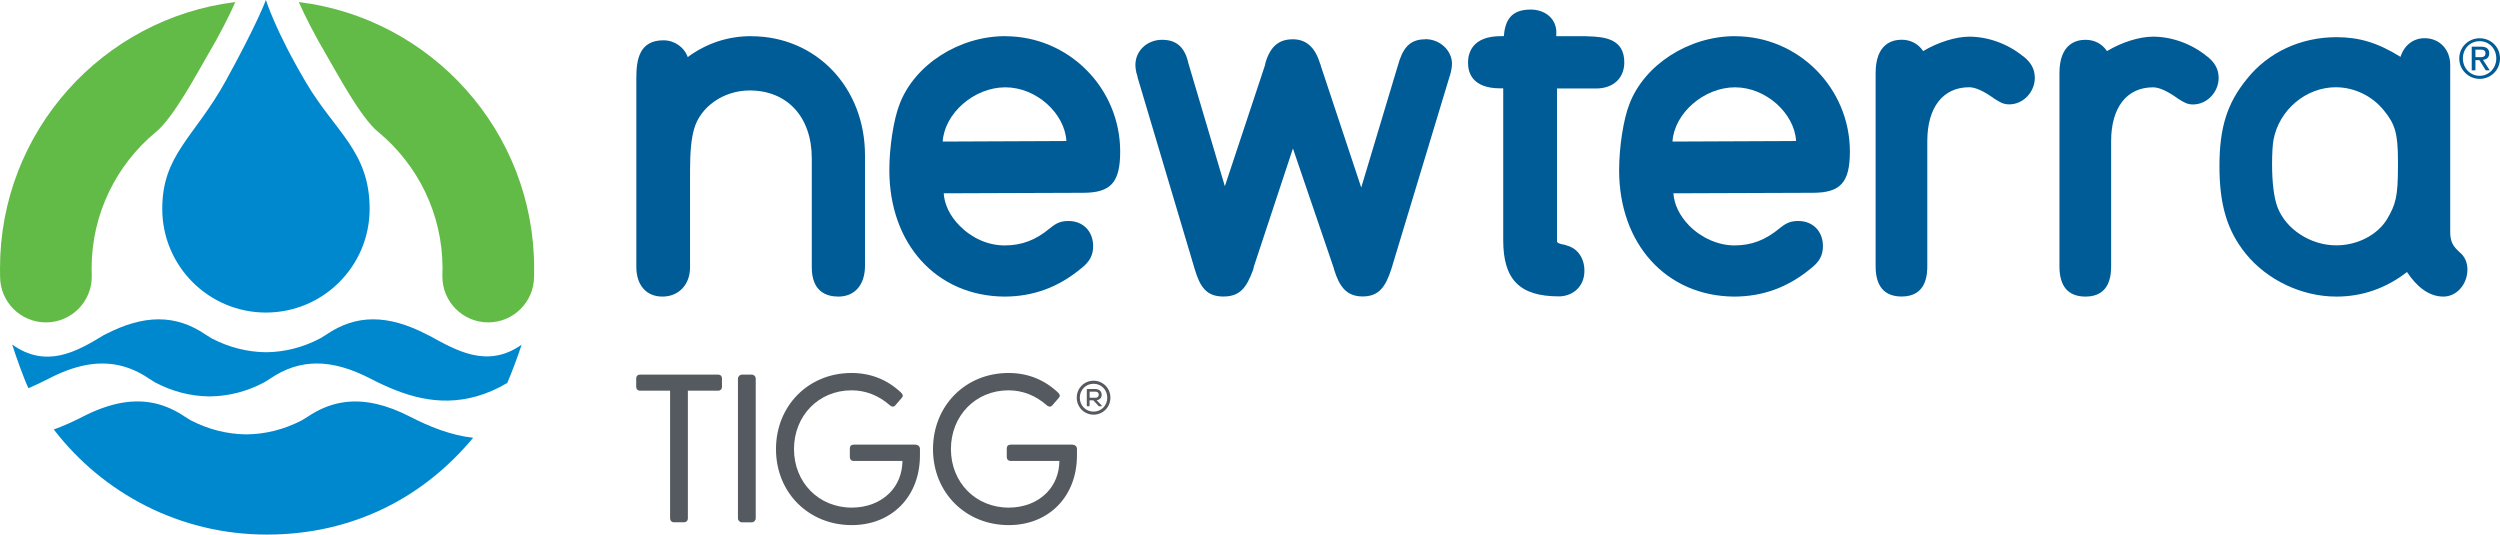
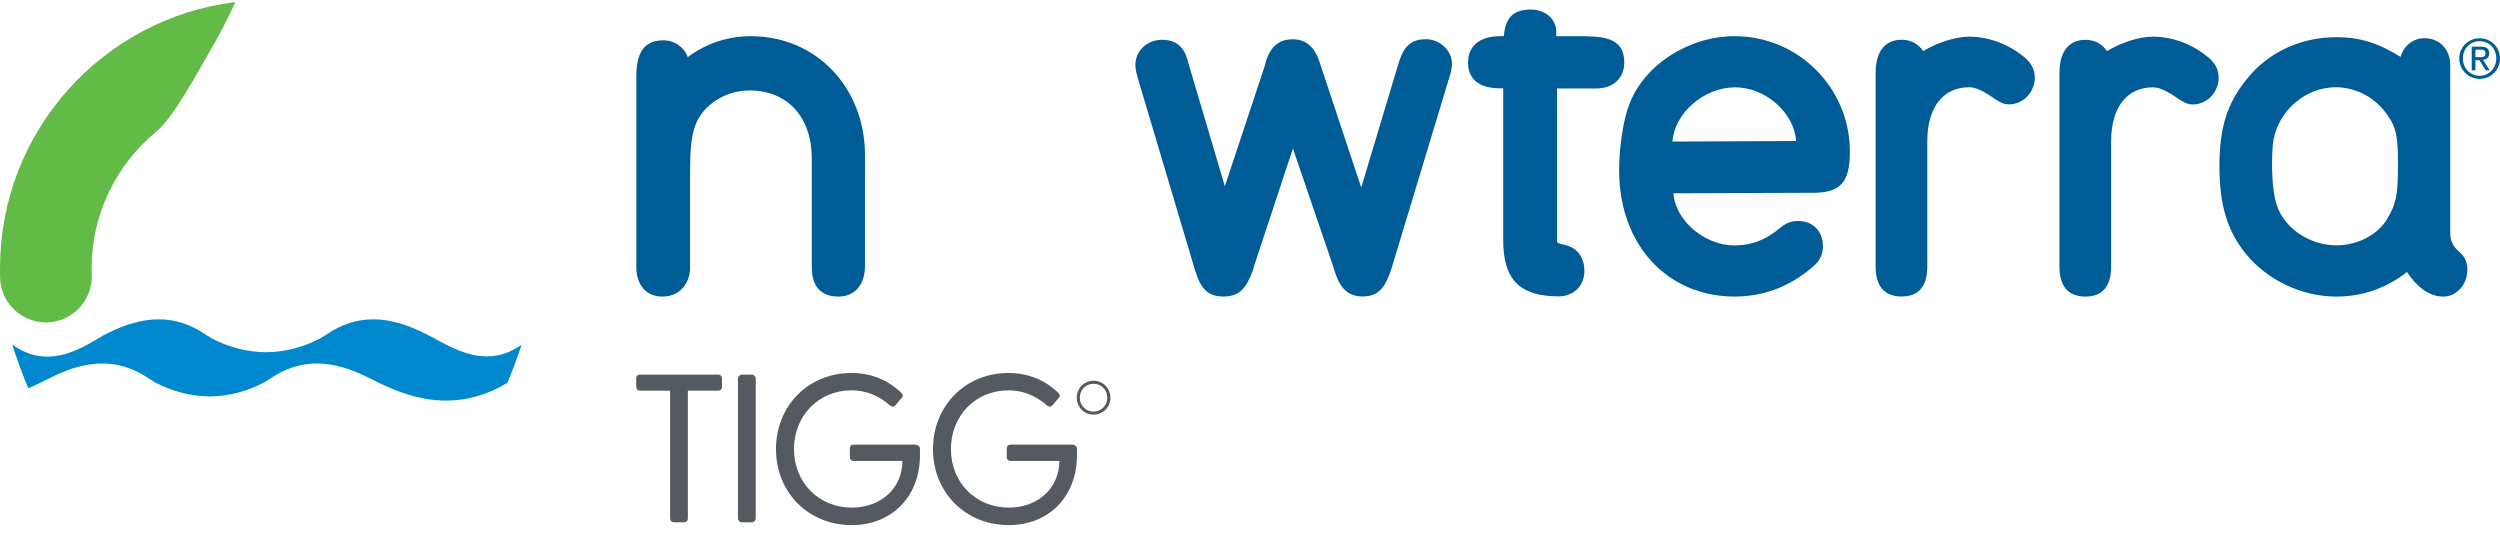
<svg xmlns="http://www.w3.org/2000/svg" id="Layer_1" data-name="Layer 1" viewBox="0 0 342.98 73.34">
  <defs>
    <style>
      .cls-1 {
        fill: #005c97;
      }

      .cls-2 {
        fill: #0088ce;
      }

      .cls-3 {
        fill: #62bb46;
      }

      .cls-4 {
        fill: #545a5f;
      }
    </style>
  </defs>
  <g>
    <g>
      <path class="cls-2" d="m58.86,46.04c-.09-.05-.19-.09-.28-.14-5.37-2.79-9.72-2.79-13.81,0-.26.17-.53.34-.8.5-2.43,1.29-4.96,1.89-7.37,1.92h-.23c-2.41-.04-4.94-.64-7.37-1.92-.28-.16-.54-.33-.8-.5-4.09-2.79-8.44-2.79-13.81,0-.03.02-.07.03-.11.05-3.86,2.37-7.96,4.62-12.61,1.32.49,1.54,1.55,4.55,2.23,5.99.95-.4,1.87-.85,2.75-1.3,3.6-1.87,6.74-2.48,9.65-1.85,1.43.32,2.82.92,4.17,1.85.26.17.53.34.8.5,2.43,1.29,4.96,1.89,7.37,1.92h.23c2.41-.03,4.94-.63,7.37-1.92.28-.16.54-.33.8-.5,4.09-2.79,8.44-2.79,13.81,0,1.11.57,2.27,1.12,3.48,1.59,4.43,1.73,9.55,2.36,15.26-1.01.55-1.23,1.56-3.95,1.97-5.25-4.78,3.38-9.14.67-12.7-1.26Z" />
-       <path class="cls-2" d="m51.72,55.44c-3.48-.82-6.56-.25-9.51,1.73-.26.17-.53.34-.81.5-2.47,1.28-5.04,1.89-7.49,1.92h-.24c-2.45-.04-5.02-.64-7.49-1.92-.28-.16-.55-.33-.81-.5-1.3-.88-2.63-1.48-4.01-1.81-3.02-.71-6.27-.11-10.02,1.81-1.25.64-2.57,1.25-3.96,1.75,6.73,8.77,17.31,14.42,29.22,14.42s21.56-5.16,28.31-13.28c-3.16-.36-6.05-1.56-8.65-2.89-1.59-.82-3.09-1.39-4.53-1.73Z" />
-       <path class="cls-2" d="m36.48,42.88c7.86,0,14.23-6.37,14.23-14.23s-4.72-10.56-8.69-17.27c-4.27-7.21-5.54-11.39-5.54-11.39,0,0-1.1,3.09-5.49,11.07-4.3,7.8-8.73,10.12-8.73,17.59,0,7.86,6.37,14.23,14.23,14.23Z" />
    </g>
    <g>
      <path class="cls-3" d="m0,36.8c0,.33.01,1.09.01,1.14,0,3.47,2.81,6.29,6.29,6.29s6.29-2.82,6.29-6.29c0-.12-.02-.88-.02-1.14,0-7.5,3.43-14.22,8.79-18.67,2.41-1.9,5.83-8.37,6.93-10.22,1.92-3.24,3.19-5.82,4-7.63C14.1,2.52,0,18,0,36.8Z" />
-       <path class="cls-3" d="m40.99.28c.81,1.81,2.08,4.39,4,7.63,1.1,1.85,4.52,8.32,6.93,10.22,5.36,4.45,8.79,11.17,8.79,18.67,0,.25-.02,1.01-.02,1.14,0,3.47,2.82,6.29,6.29,6.29s6.29-2.82,6.29-6.29c0-.05.01-.8.01-1.14C73.28,18,59.18,2.52,40.99.28Z" />
    </g>
  </g>
  <g>
    <g>
      <path class="cls-4" d="m98.5,51.39h-10.67c-.34,0-.55.21-.55.55v1.11c0,.34.21.55.55.55h4.1v17.5c0,.34.21.55.55.55h1.34c.34,0,.55-.21.55-.55v-17.5h4.13c.34,0,.55-.21.55-.55v-1.11c0-.34-.21-.55-.55-.55Z" />
      <path class="cls-4" d="m101.79,51.39h1.34c.3,0,.55.25.55.55v19.17c0,.3-.25.55-.55.55h-1.34c-.3,0-.55-.25-.55-.55v-19.16c0-.3.25-.55.55-.55Z" />
      <path class="cls-4" d="m125.64,61h-8.5c-.35,0-.55.19-.55.52v1.17c0,.34.21.55.55.55h6.67c-.02,1.74-.64,3.27-1.79,4.42-1.27,1.27-3.1,1.98-5.17,1.98-4.52,0-7.92-3.45-7.92-8.03s3.39-8.06,7.89-8.06c1.96,0,3.75.71,5.32,2.1.12.1.25.14.37.14.08,0,.21-.05.32-.18l.88-1.02c.21-.21.19-.45-.06-.7-1.9-1.81-4.2-2.72-6.83-2.72-5.91,0-10.36,4.49-10.36,10.45s4.47,10.42,10.39,10.42c5.51,0,9.36-3.93,9.36-9.56v-.88c0-.34-.24-.58-.58-.58Z" />
      <path class="cls-4" d="m147.17,61h-8.5c-.35,0-.55.19-.55.52v1.17c0,.34.21.55.55.55h6.67c-.02,1.74-.64,3.27-1.79,4.42-1.27,1.27-3.1,1.98-5.17,1.98-4.52,0-7.92-3.45-7.92-8.03s3.39-8.06,7.89-8.06c1.96,0,3.75.71,5.32,2.1.12.1.25.14.38.14.08,0,.21-.05.32-.18l.88-1.02c.21-.21.19-.45-.06-.7-1.9-1.81-4.2-2.72-6.83-2.72-5.91,0-10.36,4.49-10.36,10.45s4.47,10.42,10.39,10.42c5.51,0,9.36-3.93,9.36-9.56v-.88c0-.34-.24-.58-.58-.58Z" />
      <path class="cls-4" d="m150.03,52.23c-1.3,0-2.31,1.04-2.31,2.33s1.02,2.33,2.31,2.33,2.31-1.04,2.31-2.33-1.02-2.33-2.31-2.33Zm0,4.24c-1.08,0-1.89-.85-1.89-1.91s.81-1.91,1.89-1.91,1.88.85,1.88,1.91-.81,1.91-1.88,1.91Z" />
-       <path class="cls-4" d="m150.45,54.91c.43-.07.69-.34.69-.75,0-.49-.35-.79-.91-.79h-1.06s-.07.03-.07.07v2.23s.03.07.07.07h.24s.07-.03.07-.07v-.75h.51l.72.77s.05.05.09.05h.3c.07,0,.09-.05.05-.1l-.7-.74Zm-.96-.34v-.84h.77c.34,0,.48.17.48.43,0,.22-.14.41-.48.41h-.77Z" />
    </g>
    <g>
      <path class="cls-1" d="m103.06,4.96c-3.19,0-6.12.97-8.71,2.87-.48-1.35-1.8-2.3-3.33-2.3-3.28,0-3.72,2.6-3.72,5.15v25.93c0,2.52,1.37,4.08,3.58,4.08s3.79-1.61,3.79-4.01v-13.25c0-2.59.17-4.39.54-5.68.84-3.09,4.05-5.34,7.63-5.34,5.18,0,8.53,3.65,8.53,9.31v14.96c0,3.31,1.99,4.01,3.65,4.01,2.25,0,3.65-1.62,3.65-4.22v-15.17c0-9.31-6.71-16.33-15.62-16.33Z" />
-       <path class="cls-1" d="m137.91,4.96c-6.35,0-12.44,3.92-14.49,9.32-.82,2.08-1.41,5.9-1.41,9.08,0,10.13,6.48,17.25,15.76,17.33h0c3.98,0,7.45-1.28,10.58-3.89,1.15-.9,1.62-1.78,1.62-3.04,0-2.03-1.39-3.44-3.37-3.44-1.02,0-1.64.24-2.55.99-1.96,1.63-3.87,2.36-6.21,2.36s-4.54-1.02-6.21-2.72c-1.31-1.33-2.06-2.88-2.16-4.43l19.13-.07c3.8,0,5.08-1.43,5.08-5.65,0-8.73-7.07-15.83-15.76-15.83Zm7.9,14.39l-16.09.07h-.39c.25-3.87,4.3-7.44,8.59-7.44s8.16,3.6,8.38,7.36c-.13,0-.28,0-.47,0Z" />
      <path class="cls-1" d="m195.53,5.39c-2.28,0-3.13,1.39-3.76,3.62l-5.02,16.72-5.53-16.65c-.02-.15-.07-.25-.12-.36-.68-2.24-1.9-3.33-3.74-3.33s-3.01.91-3.69,3.03l-.04.13h0c-.03.11-.06.21-.06.33l-5.53,16.67-5.01-16.9-.06-.26c-.52-2-1.65-2.93-3.55-2.93-2.05,0-3.65,1.51-3.65,3.44,0,.2.02.88.29,1.59v.1l7.87,26.41c.71,2.33,1.57,3.68,3.9,3.68s3.19-1.25,4.1-3.7l.1-.44,5.35-16.17,5.49,16.08c.03.12.07.2.09.24.01.03.02.09.04.18l.03.12c.68,2.17,1.6,3.68,3.9,3.68s3.18-1.38,3.97-3.82l7.9-26.12.15-.47c.16-.58.25-1.08.25-1.52,0-1.83-1.67-3.37-3.65-3.37Z" />
      <path class="cls-1" d="m217.76,4.97h-4.25v-.78s-.01-.09-.01-.09c-.19-1.74-1.7-2.79-3.51-2.79-2.75,0-3.5,1.56-3.68,3.65h-.4c-3.92,0-4.51,2.29-4.51,3.65s.58,3.51,4.44,3.51h.28c.06,0,.07,0,.11,0v20.83c0,5.41,2.25,7.71,7.65,7.71,1.74,0,3.49-1.21,3.49-3.51,0-1.73-.91-3.05-2.39-3.46l-.31-.11c-.52-.09-.86-.15-1.06-.4,0-.13,0-.25,0-.38V12.14s-.01,0,0,0h5.36c2.35,0,3.87-1.41,3.87-3.58,0-3.2-2.62-3.53-5.09-3.58Z" />
      <path class="cls-1" d="m238.03,4.96c-6.34,0-12.44,3.92-14.49,9.32-.82,2.08-1.41,5.9-1.41,9.08,0,10.13,6.48,17.25,15.75,17.33h0c3.98,0,7.45-1.28,10.59-3.89,1.15-.9,1.62-1.78,1.62-3.04,0-2.03-1.38-3.44-3.37-3.44-1.02,0-1.64.24-2.56.99-1.96,1.63-3.87,2.36-6.21,2.36-2.21,0-4.54-1.02-6.21-2.72-1.3-1.33-2.06-2.88-2.16-4.43l19.13-.07c3.8,0,5.08-1.43,5.08-5.65,0-8.73-7.07-15.83-15.76-15.83Zm7.9,14.39l-16.09.07h-.39c.25-3.87,4.3-7.44,8.58-7.44s8.16,3.6,8.38,7.36c-.13,0-.28,0-.47,0Z" />
      <path class="cls-1" d="m277.55,7.72c-2.1-1.71-4.79-2.69-7.39-2.69-1.85,0-4.32.78-6.32,1.98-.65-.99-1.71-1.56-2.94-1.56-1.34,0-3.58.59-3.58,4.58v26.5c0,2.76,1.21,4.15,3.58,4.15,3.51,0,3.51-3.23,3.51-4.29v-17.03c0-4.63,2.15-7.39,5.75-7.39.85,0,2,.52,3.45,1.57.78.5,1.26.78,2.04.78,1.9,0,3.51-1.67,3.51-3.65,0-1.18-.52-2.12-1.6-2.96Z" />
      <path class="cls-1" d="m302.77,7.72c-2.1-1.71-4.79-2.69-7.39-2.69-1.88,0-4.29.76-6.32,1.98-.65-.99-1.71-1.55-2.94-1.55-1.34,0-3.58.59-3.58,4.58v26.5c0,2.76,1.21,4.15,3.58,4.15,3.51,0,3.51-3.23,3.51-4.29v-17.03c0-4.63,2.15-7.39,5.75-7.39.85,0,2,.52,3.45,1.57.78.5,1.26.78,2.04.78,1.9,0,3.51-1.67,3.51-3.65,0-1.18-.52-2.12-1.6-2.96Z" />
      <path class="cls-1" d="m337.15,34.32c-.78-.72-1-1.5-1-2.49V8.9c0-2.12-1.48-3.66-3.51-3.66-1.55,0-2.8.96-3.31,2.56h0c-3.09-1.92-5.64-2.7-8.79-2.7-4.91,0-9.39,2.09-12.29,5.74-2.7,3.31-3.76,6.66-3.76,11.95s1.05,8.85,3.61,12.02c2.95,3.63,7.71,5.88,12.43,5.88,3.56,0,6.82-1.14,9.69-3.37,1.36,2.05,3.04,3.37,4.99,3.37,1.82,0,3.3-1.67,3.3-3.72,0-.98-.38-1.82-1.08-2.37l-.27-.27Zm-8.17-11.47c0,4.14-.31,5.21-1.51,7.24-1.34,2.17-4.07,3.57-6.95,3.57-3.54,0-6.94-2.22-8.08-5.27-.47-1.28-.73-3.35-.73-5.83,0-1.48.07-2.69.2-3.4.78-4.1,4.45-7.19,8.54-7.19,2.52,0,4.99,1.18,6.59,3.17,1.57,1.9,1.94,3.21,1.94,6.99v.71Z" />
      <path class="cls-1" d="m341.5,7.33c0-.62-.36-.93-1.14-.93h-1.26v3.25h.51v-1.4h.54l.88,1.4h.54l-.93-1.44c.48-.05.86-.3.86-.89Zm-1.36.51h-.53v-1.03h.67c.34,0,.71.07.71.5,0,.51-.41.54-.86.54Z" />
      <path class="cls-1" d="m340.19,5.25c-1.53,0-2.8,1.2-2.8,2.77s1.28,2.8,2.8,2.8,2.79-1.2,2.79-2.8-1.27-2.77-2.79-2.77Zm0,5.15c-1.3,0-2.3-1.03-2.3-2.39s1-2.36,2.3-2.36,2.28,1.03,2.28,2.36-1,2.39-2.28,2.39Z" />
    </g>
  </g>
</svg>